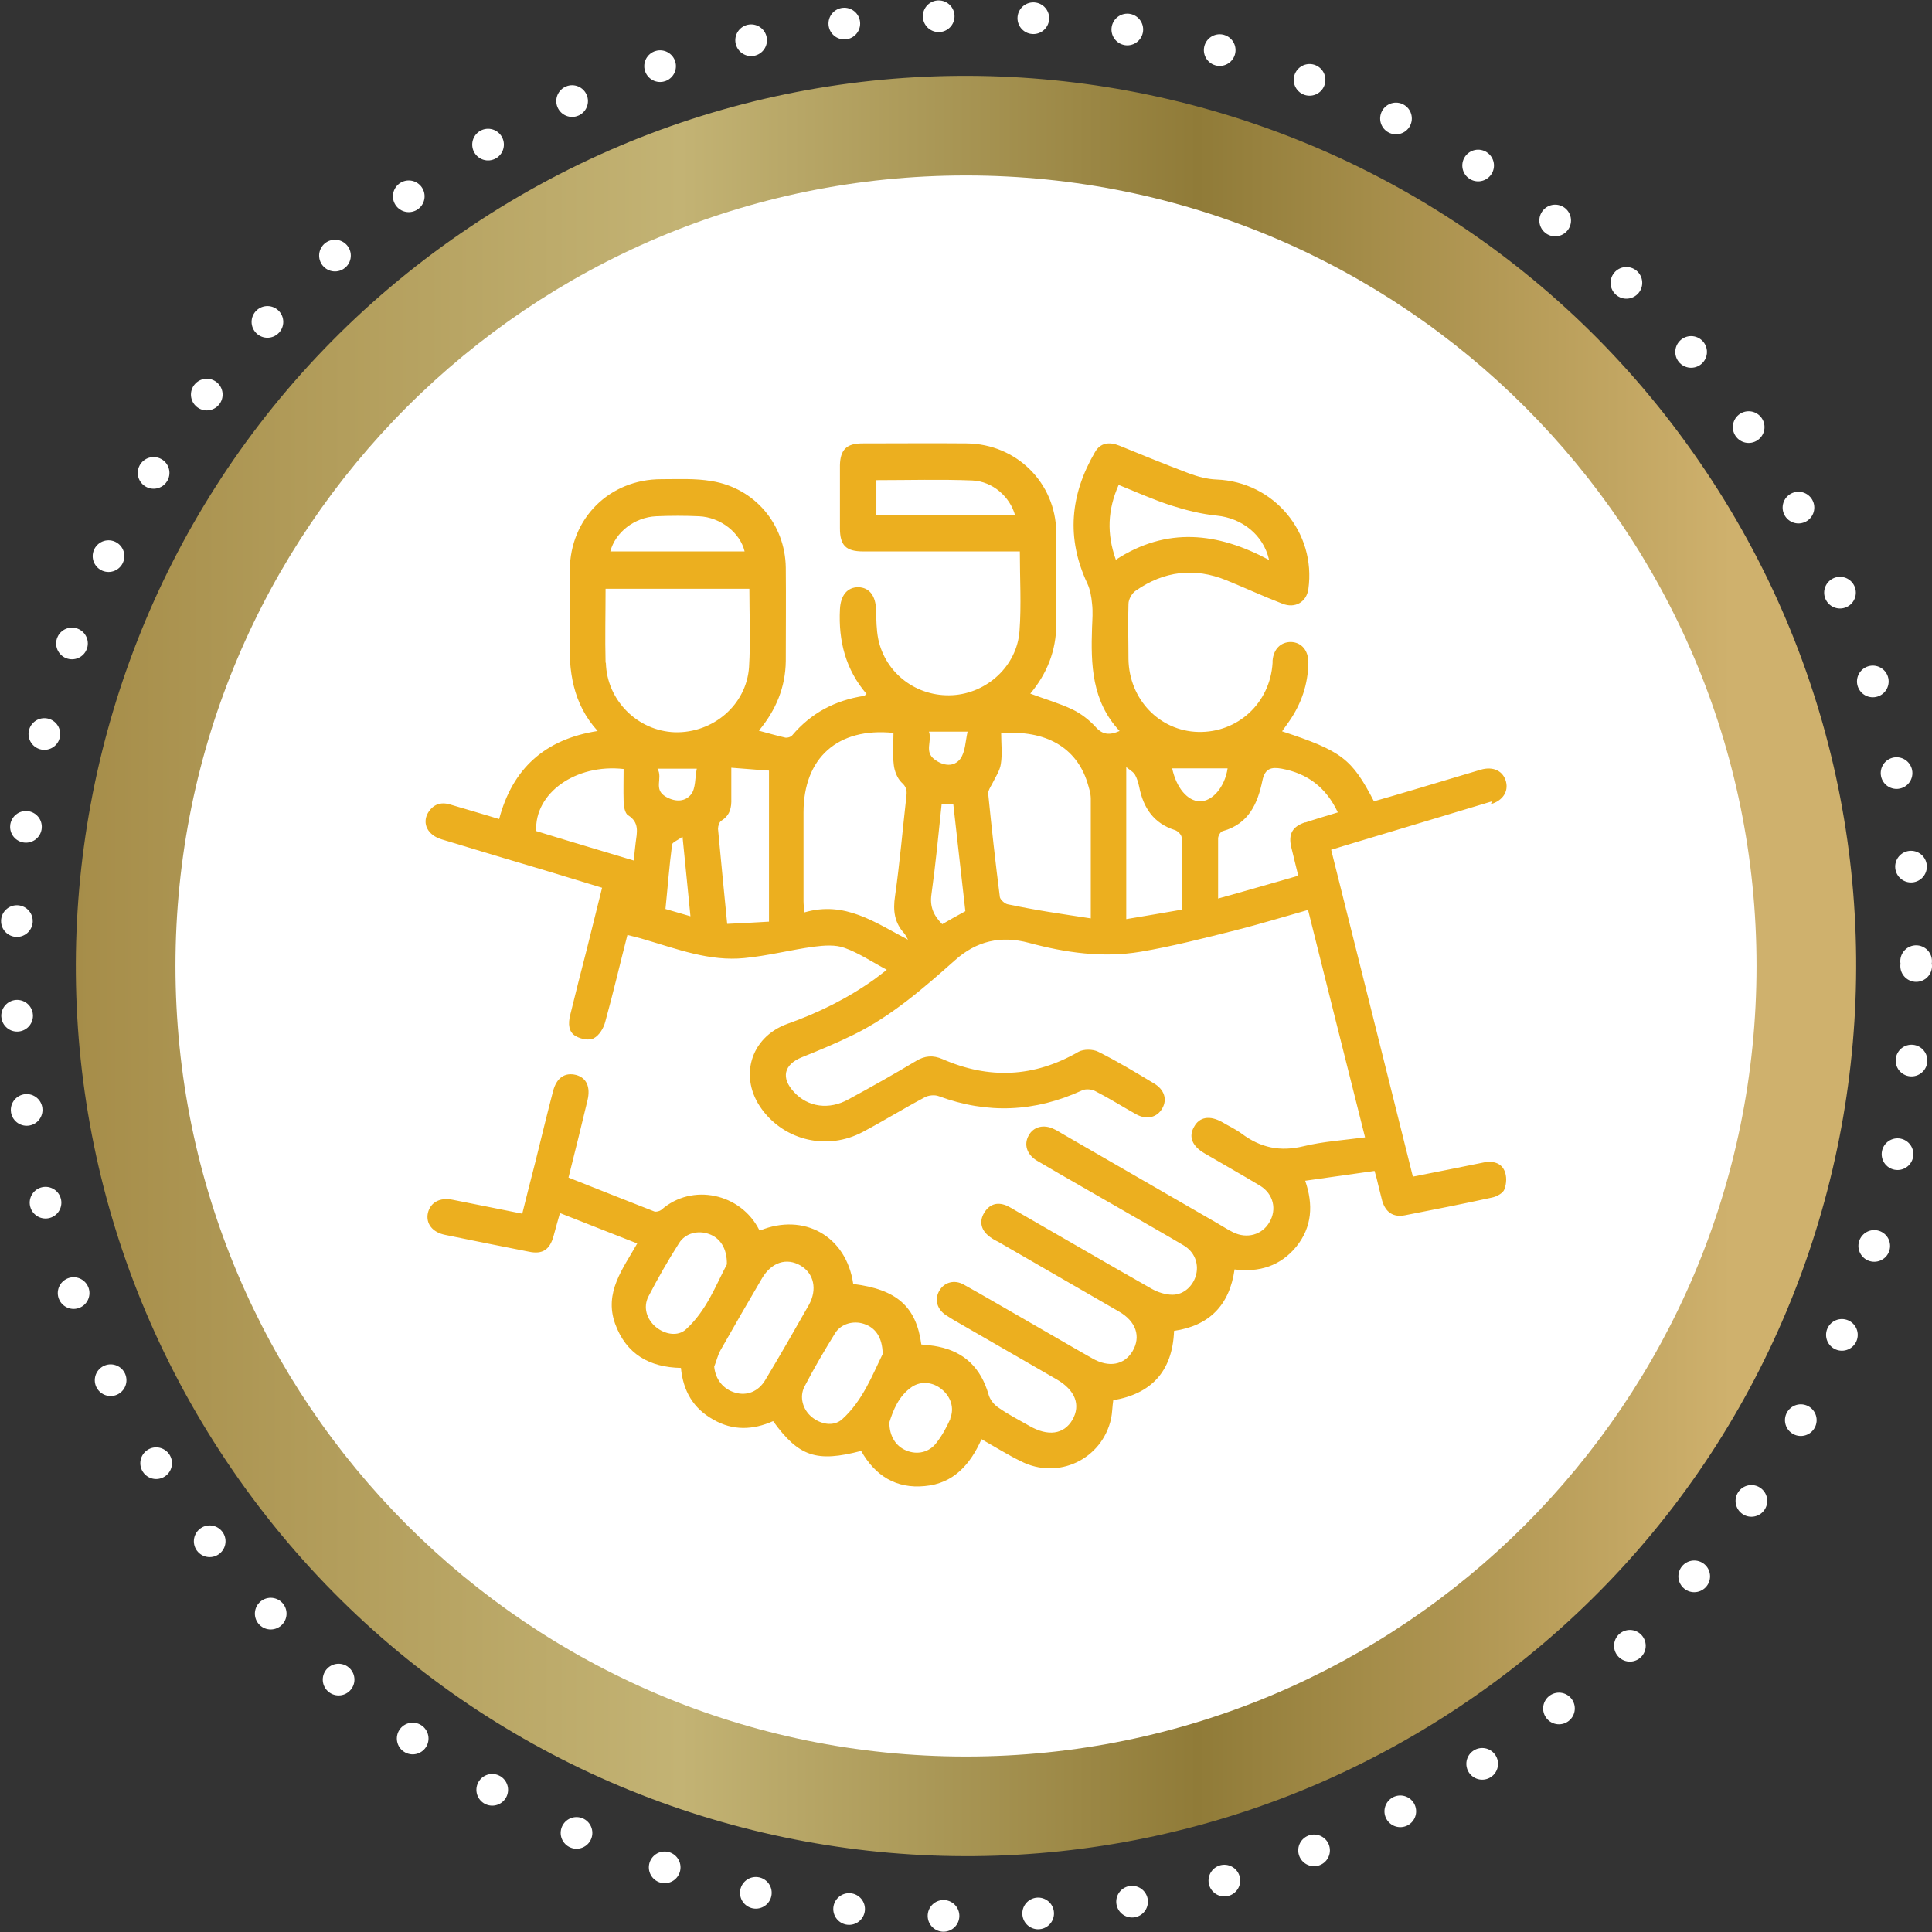
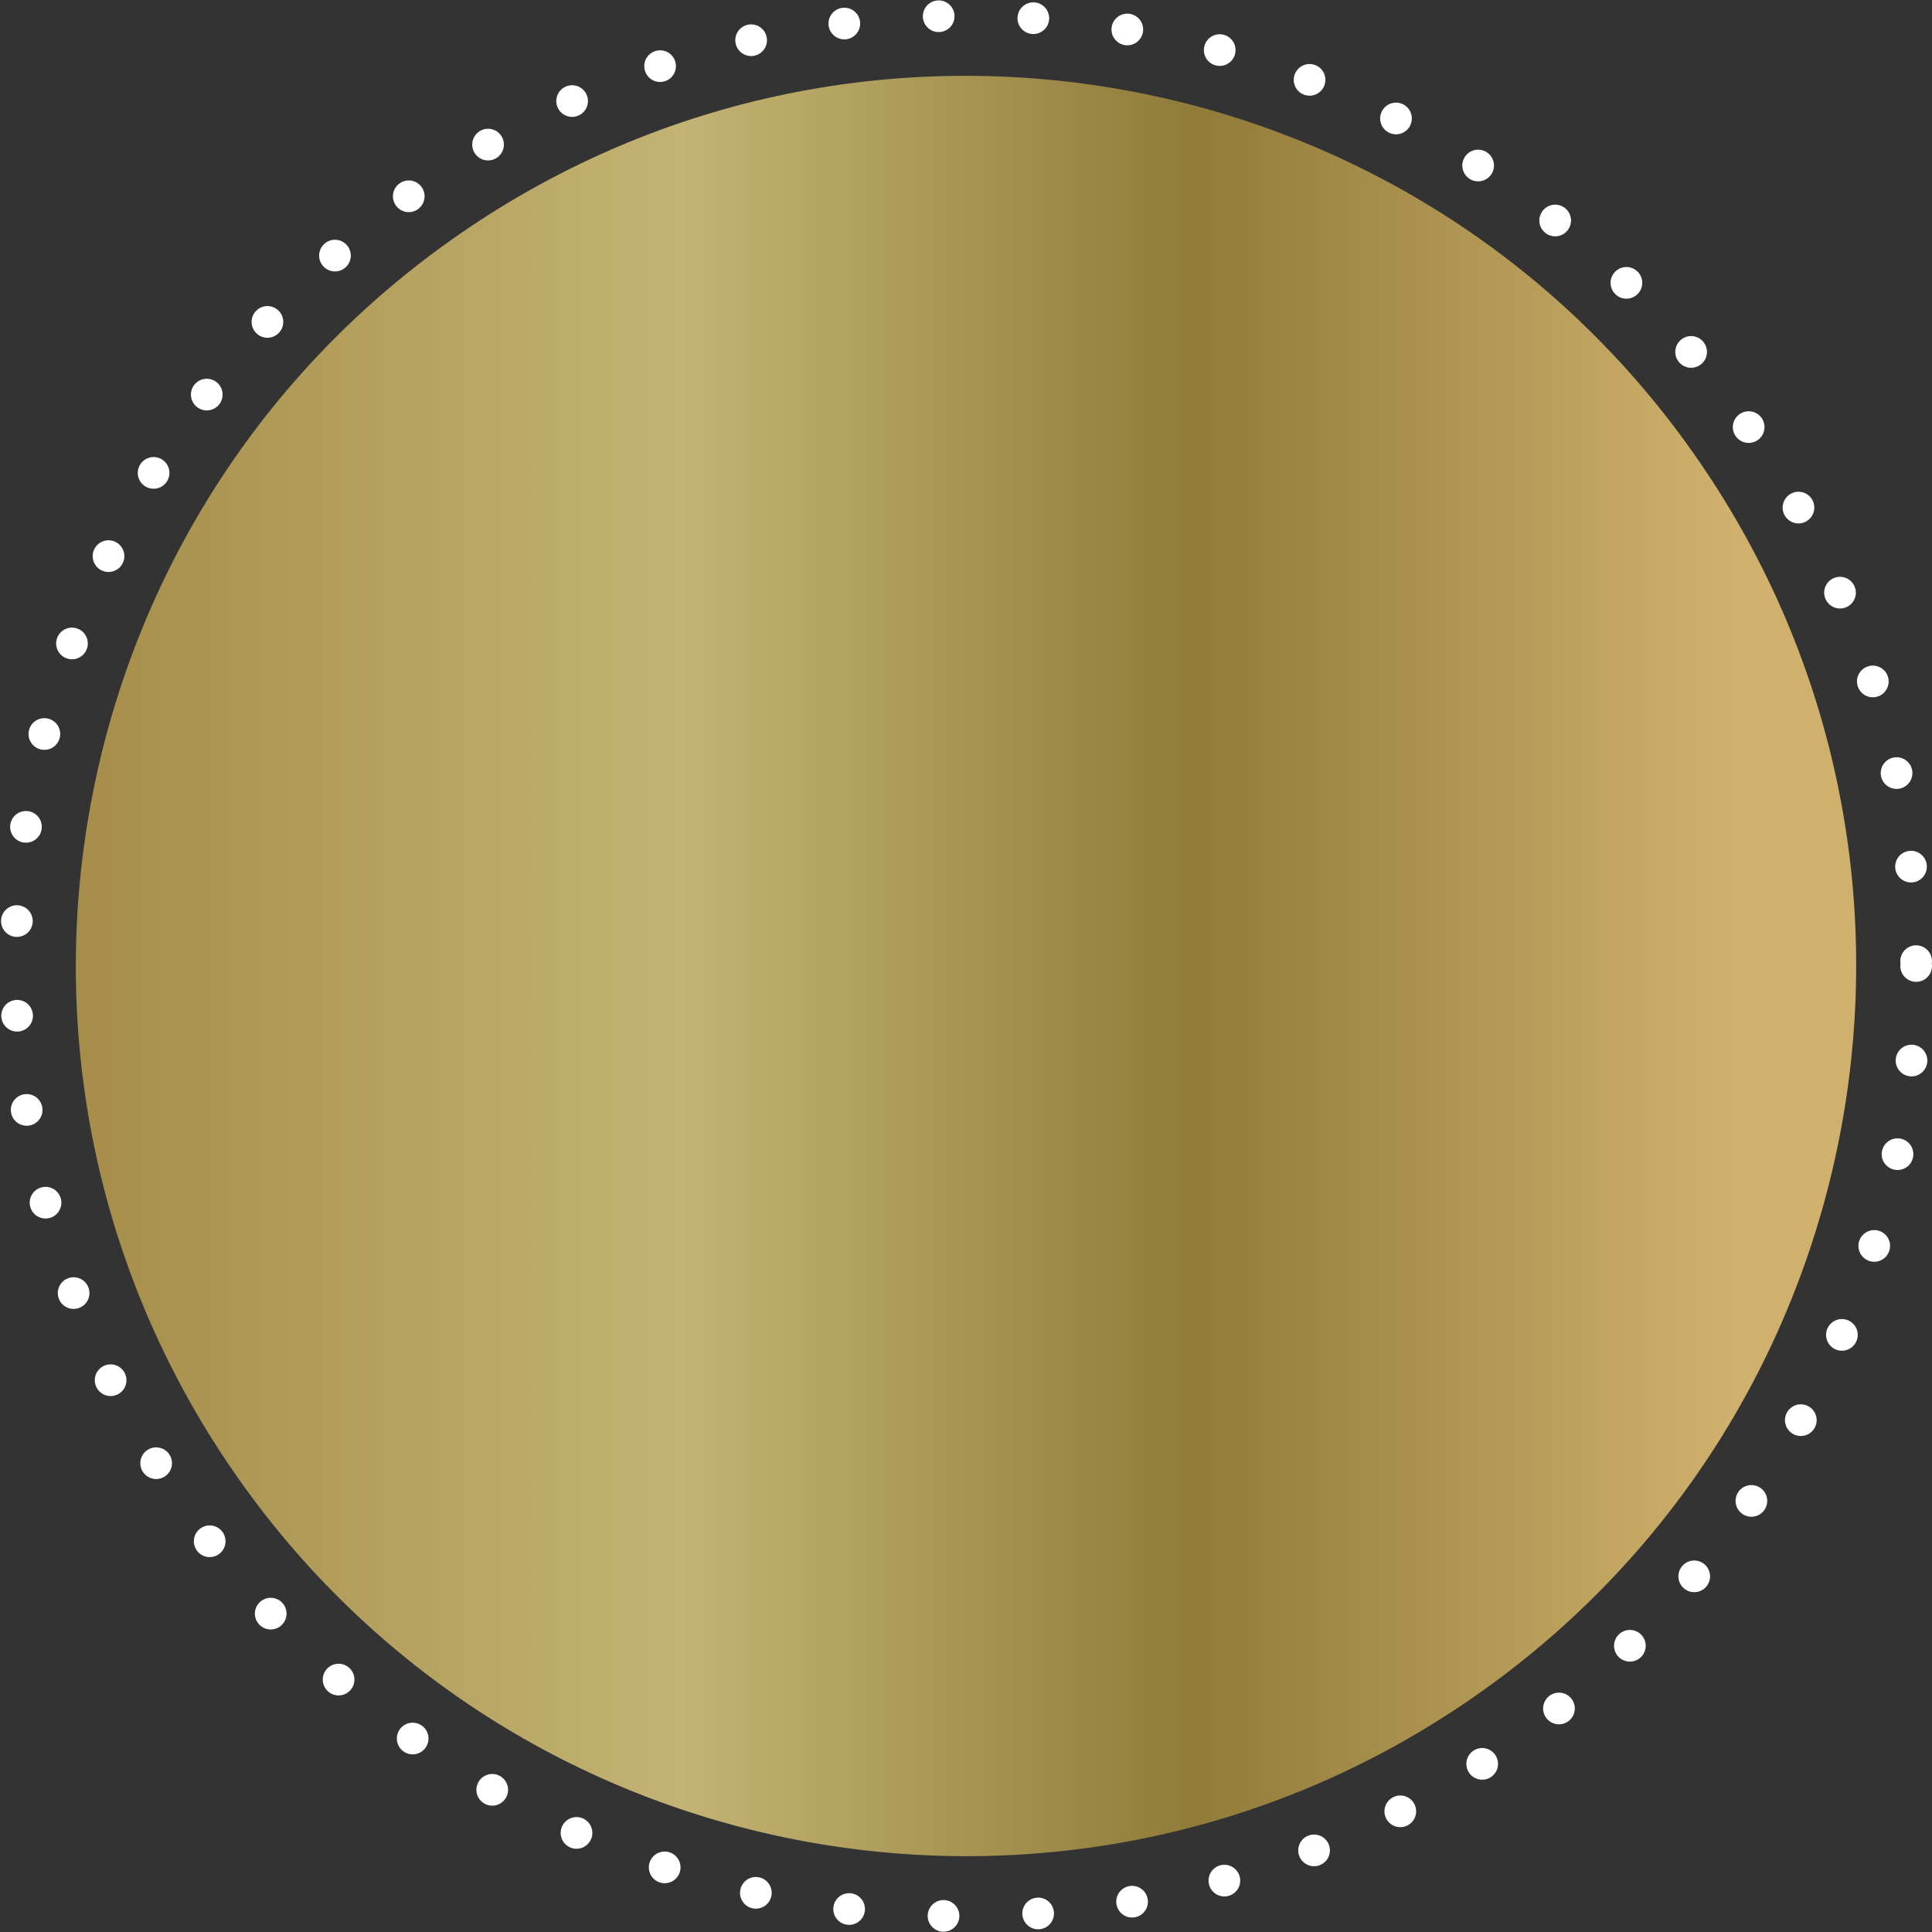
<svg xmlns="http://www.w3.org/2000/svg" id="Layer_2" data-name="Layer 2" viewBox="0 0 61 61">
  <rect x="0" y="0" width="61" height="61" fill="#333333" stroke="none" />
  <defs>
    <style> .cls-1 { fill: #ecaf1f; } .cls-2 { fill: #fff; } .cls-3 { fill: url(#New_Gradient_Swatch_copy_2); } .cls-4 { fill: none; stroke: #fff; stroke-dasharray: 0 0 0 2.99; stroke-linecap: round; stroke-linejoin: round; } </style>
    <linearGradient id="New_Gradient_Swatch_copy_2" data-name="New Gradient Swatch copy 2" x1="2.39" y1="30.5" x2="58.61" y2="30.5" gradientUnits="userSpaceOnUse">
      <stop offset="0" stop-color="#a68d49" />
      <stop offset=".34" stop-color="#c3b374" />
      <stop offset=".63" stop-color="#907b38" />
      <stop offset=".93" stop-color="#cfb16d" />
      <stop offset="1" stop-color="#cfb16d" />
    </linearGradient>
  </defs>
  <g id="Layer_2-2" data-name="Layer 2">
    <g>
      <g>
        <path class="cls-3" d="M46.43,53.65c12.79-8.8,16.02-26.3,7.22-39.08C44.86,1.78,27.36-1.45,14.57,7.35,1.78,16.14-1.45,33.64,7.35,46.43c8.8,12.79,26.3,16.02,39.08,7.22" />
-         <path class="cls-2" d="M55.46,30.5c0,13.79-11.18,24.96-24.96,24.96S5.54,44.29,5.54,30.5,16.71,5.54,30.5,5.54s24.96,11.18,24.96,24.96Z" />
        <path class="cls-4" d="M60.5,30.5c0,16.57-13.43,30-30,30S.5,47.07,.5,30.5,13.93,.5,30.5,.5s30,13.43,30,30Z" />
      </g>
-       <path class="cls-1" d="M47.07,25.39c.38-.11,.56-.4,.48-.71-.09-.34-.4-.49-.79-.38-.7,.21-1.41,.42-2.11,.63-.43,.13-.85,.25-1.27,.37-.7-1.35-1.02-1.59-2.9-2.21,.08-.11,.15-.21,.22-.31,.39-.56,.6-1.18,.61-1.86,0-.39-.22-.64-.55-.65-.32,0-.55,.22-.58,.59,0,.02,0,.05,0,.07-.08,1.27-1.1,2.21-2.35,2.18-1.22-.03-2.18-1.03-2.2-2.3,0-.58-.02-1.16,0-1.74,0-.15,.11-.34,.23-.42,.89-.62,1.85-.74,2.86-.33,.59,.24,1.17,.51,1.77,.74,.4,.16,.76-.05,.82-.46,.25-1.79-1.09-3.39-2.9-3.46-.29-.01-.59-.09-.86-.19-.74-.28-1.48-.58-2.21-.88-.32-.13-.6-.09-.77,.21-.78,1.34-.91,2.71-.24,4.14,.09,.19,.13,.42,.15,.64,.03,.25,.01,.5,0,.75-.04,1.17-.01,2.33,.87,3.27-.32,.14-.54,.12-.76-.13-.2-.22-.46-.42-.73-.55-.42-.2-.88-.33-1.33-.5,.52-.62,.82-1.35,.82-2.19,0-.97,.01-1.94,0-2.91-.02-1.56-1.26-2.78-2.82-2.8-1.1-.01-2.2,0-3.31,0-.49,0-.69,.2-.7,.69,0,.66,0,1.33,0,1.99,0,.54,.19,.73,.73,.73,1.52,0,3.03,0,4.55,0h.4c0,.86,.05,1.69-.01,2.51-.08,1.11-1.03,1.97-2.12,2.03-1.12,.06-2.11-.68-2.34-1.77-.06-.3-.06-.61-.07-.92-.01-.45-.21-.71-.56-.72-.35,0-.56,.26-.58,.7-.05,1,.18,1.9,.84,2.67-.04,.03-.05,.05-.07,.06-.92,.14-1.68,.54-2.28,1.25-.04,.05-.15,.08-.21,.07-.27-.06-.54-.14-.84-.22,.54-.65,.84-1.37,.85-2.2,0-.98,.01-1.97,0-2.95-.02-1.37-.98-2.51-2.34-2.73-.52-.09-1.06-.06-1.59-.06-1.64,0-2.88,1.24-2.89,2.87,0,.7,.02,1.4,0,2.1-.04,1.08,.09,2.11,.88,2.98-1.67,.26-2.69,1.19-3.11,2.78-.53-.16-1.04-.31-1.55-.46-.3-.09-.54,0-.7,.27-.19,.34,0,.7,.43,.83,1.11,.34,2.22,.67,3.33,1,.57,.17,1.14,.35,1.74,.53-.17,.67-.32,1.3-.48,1.93-.18,.7-.36,1.4-.53,2.1-.06,.25-.06,.53,.19,.66,.16,.09,.42,.14,.56,.06,.17-.09,.31-.32,.36-.52,.25-.9,.46-1.81,.7-2.74,.2,.05,.37,.09,.53,.14,1.03,.3,2.06,.7,3.16,.59,.74-.07,1.46-.26,2.2-.36,.32-.04,.68-.07,.97,.04,.45,.16,.86,.44,1.33,.69-.16,.12-.27,.21-.38,.29-.85,.61-1.78,1.07-2.77,1.42-1.17,.43-1.53,1.7-.79,2.7,.73,.99,2.07,1.3,3.18,.71,.66-.35,1.29-.74,1.95-1.09,.12-.07,.32-.09,.45-.04,1.54,.57,3.04,.5,4.52-.18,.12-.06,.32-.04,.44,.03,.43,.22,.84,.48,1.27,.72,.34,.19,.67,.1,.83-.19,.16-.28,.06-.59-.26-.78-.58-.35-1.16-.7-1.76-1-.17-.09-.47-.09-.63,0-1.4,.81-2.83,.87-4.29,.23-.3-.13-.56-.11-.84,.06-.7,.42-1.41,.82-2.13,1.21-.61,.34-1.28,.25-1.72-.23-.42-.45-.32-.87,.25-1.1,.55-.22,1.1-.45,1.63-.71,1.2-.59,2.21-1.47,3.2-2.35,.68-.61,1.45-.79,2.34-.55,1.15,.31,2.33,.48,3.52,.28,1.01-.17,2.01-.43,3.01-.68,.75-.19,1.5-.42,2.28-.64,.6,2.4,1.19,4.76,1.8,7.18-.68,.09-1.32,.13-1.94,.28-.74,.18-1.36,.05-1.96-.4-.19-.14-.41-.24-.61-.36-.39-.22-.72-.17-.89,.15-.18,.31-.06,.61,.34,.84,.58,.34,1.17,.67,1.75,1.02,.42,.26,.53,.75,.29,1.15-.23,.4-.71,.53-1.14,.32-.17-.08-.33-.19-.49-.28-1.64-.95-3.28-1.89-4.92-2.84-.08-.05-.16-.1-.25-.14-.32-.16-.65-.08-.8,.2-.16,.28-.06,.6,.25,.79,.95,.56,1.91,1.1,2.86,1.65,.59,.34,1.19,.68,1.78,1.03,.34,.2,.48,.56,.4,.91-.08,.35-.38,.65-.75,.65-.22,0-.47-.08-.66-.19-1.43-.81-2.85-1.64-4.28-2.46-.1-.06-.2-.12-.31-.17-.3-.12-.54-.03-.7,.24-.15,.25-.1,.51,.12,.7,.1,.09,.21,.15,.33,.21,1.27,.73,2.54,1.47,3.81,2.2,.54,.31,.7,.79,.43,1.25-.26,.44-.75,.53-1.27,.23-.71-.4-1.42-.82-2.12-1.22-.65-.37-1.29-.75-1.94-1.11-.3-.17-.62-.07-.77,.19-.16,.27-.08,.58,.2,.77,.08,.05,.16,.1,.24,.15,1.09,.63,2.17,1.25,3.26,1.88,.59,.34,.77,.81,.5,1.28-.27,.46-.77,.53-1.36,.19-.33-.19-.67-.36-.98-.58-.14-.09-.27-.26-.31-.42-.24-.82-.75-1.33-1.58-1.5-.18-.04-.37-.05-.54-.07-.16-1.2-.78-1.74-2.15-1.91-.22-1.53-1.57-2.25-2.94-1.69-.01,0-.03,0-.03-.02-.58-1.15-2.12-1.49-3.09-.63-.05,.04-.16,.07-.22,.05-.9-.35-1.8-.71-2.71-1.07,.21-.84,.41-1.64,.6-2.44,.1-.42-.03-.71-.36-.8-.36-.09-.62,.09-.73,.52-.19,.73-.37,1.47-.55,2.2-.14,.55-.28,1.09-.42,1.66-.76-.15-1.48-.3-2.2-.44-.4-.08-.7,.08-.78,.42-.07,.33,.14,.61,.55,.69,.88,.18,1.76,.36,2.64,.53,.43,.09,.66-.06,.78-.5,.06-.23,.13-.47,.2-.72,.84,.33,1.62,.64,2.44,.96-.45,.8-1.05,1.54-.7,2.53,.35,.97,1.09,1.38,2.08,1.4,.07,.73,.39,1.28,1.02,1.63,.62,.36,1.26,.33,1.89,.05,.81,1.12,1.37,1.31,2.78,.94,.44,.78,1.1,1.2,2.01,1.11,.91-.08,1.44-.69,1.79-1.48,.44,.25,.84,.5,1.25,.7,1.17,.59,2.55-.06,2.84-1.34,.04-.19,.04-.4,.07-.59,1.18-.2,1.87-.89,1.92-2.19,1.1-.16,1.75-.8,1.91-1.94,.78,.1,1.45-.11,1.95-.72,.5-.62,.54-1.33,.28-2.08,.76-.11,1.47-.21,2.19-.31,.05,.17,.09,.32,.12,.46,.04,.16,.08,.32,.12,.48,.11,.37,.35,.53,.72,.46,.92-.18,1.84-.36,2.75-.56,.15-.03,.35-.14,.39-.26,.07-.18,.08-.42,0-.59-.11-.25-.37-.31-.64-.26-.74,.15-1.48,.3-2.25,.45-.86-3.46-1.72-6.88-2.58-10.32,.16-.05,.27-.08,.39-.12,1.56-.47,3.13-.94,4.69-1.41Zm-19.4-9.12v-1.11c1.02,0,2.03-.03,3.03,.01,.65,.03,1.19,.52,1.35,1.1h-4.38Zm-6.95,.03c.45-.02,.9-.02,1.35,0,.68,.03,1.3,.52,1.44,1.11h-4.24c.16-.61,.77-1.08,1.45-1.11Zm-.65,10.31c-.02,.17-.04,.35-.06,.56-1.06-.32-2.08-.62-3.08-.93-.06-1.2,1.25-2.13,2.76-1.96,0,.33-.01,.67,0,1.01,0,.16,.04,.39,.14,.45,.37,.23,.28,.55,.24,.87Zm-.95-5.69c-.02-.77,0-1.54,0-2.33h4.54c0,.84,.04,1.66-.01,2.47-.08,1.2-1.14,2.09-2.34,2.06-1.18-.04-2.15-1.01-2.18-2.19Zm1.89,7.79c.07-.68,.12-1.36,.21-2.04,0-.07,.16-.13,.33-.25,.09,.91,.17,1.68,.25,2.51-.28-.08-.51-.15-.79-.23Zm.81-3.63c-.17,.22-.47,.26-.79,.08-.42-.24-.09-.58-.27-.89h1.24c-.06,.29-.03,.62-.18,.81Zm2.46,4.02c-.5,.03-.89,.05-1.32,.07-.1-1.03-.2-2.02-.29-3,0-.09,.04-.22,.11-.26,.27-.17,.32-.41,.31-.7,0-.3,0-.61,0-.97,.44,.03,.84,.07,1.19,.09v4.78Zm1.11-.27c0-.15-.02-.26-.02-.37,0-.94,0-1.87,0-2.81,0-1.72,1.08-2.69,2.84-2.51,0,.33-.03,.68,.01,1.01,.02,.19,.11,.42,.24,.55,.15,.13,.18,.25,.16,.42-.12,1.06-.21,2.12-.36,3.17-.07,.46-.02,.84,.29,1.18,.05,.06,.08,.14,.12,.2-1.04-.54-1.99-1.24-3.28-.86Zm4.36,.35c-.27-.27-.4-.55-.34-.95,.13-.93,.22-1.88,.32-2.83h.37c.13,1.13,.25,2.25,.38,3.37-.26,.14-.49,.27-.73,.41Zm.57-5.22c-.2,.26-.53,.23-.81,.02-.34-.25-.07-.58-.18-.88h1.22c-.07,.31-.07,.64-.23,.86Zm4.14,5.04c-.47-.07-.92-.14-1.36-.21-.43-.07-.86-.15-1.29-.24-.09-.02-.22-.14-.24-.22-.14-1.09-.26-2.18-.37-3.28,0-.09,.07-.2,.12-.29,.1-.21,.25-.42,.28-.64,.05-.31,.01-.63,.01-.97,1.41-.11,2.37,.45,2.72,1.55,.05,.17,.11,.34,.11,.52,0,1.24,0,2.48,0,3.8Zm-12.8,12.97c-.26,.24-.67,.16-.95-.07-.29-.24-.41-.62-.24-.96,.3-.58,.62-1.14,.97-1.69,.2-.32,.6-.41,.94-.29,.35,.12,.58,.45,.57,.96-.34,.64-.64,1.46-1.29,2.05Zm2.51,1.59c-.22,.38-.59,.52-.96,.41-.38-.11-.62-.42-.66-.82,.07-.17,.11-.36,.2-.52,.43-.76,.87-1.52,1.31-2.27,.3-.51,.78-.66,1.22-.4,.42,.25,.53,.75,.26,1.24-.45,.79-.9,1.58-1.37,2.36Zm2.41,1.26c-.27,.23-.67,.15-.95-.08-.28-.23-.4-.63-.23-.96,.3-.58,.63-1.14,.97-1.69,.19-.3,.58-.4,.91-.29,.36,.12,.58,.42,.59,.95-.32,.65-.63,1.48-1.29,2.07Zm3.43-.03c-.12,.27-.26,.53-.44,.76-.23,.31-.61,.39-.95,.25-.33-.13-.54-.45-.54-.89,.12-.38,.29-.83,.71-1.12,.3-.2,.68-.15,.95,.08,.28,.23,.4,.59,.26,.92Zm5.22-27.12c-.29-.82-.26-1.57,.09-2.36,.57,.23,1.1,.47,1.66,.65,.47,.15,.95,.27,1.44,.32,.79,.08,1.47,.6,1.65,1.4-1.62-.87-3.23-1.06-4.85,0Zm2.09,11.05c-.56,.1-1.11,.19-1.76,.3v-4.8c.08,.07,.2,.13,.27,.23,.07,.12,.11,.26,.14,.4,.13,.66,.46,1.15,1.13,1.36,.09,.03,.21,.15,.21,.24,.02,.74,0,1.49,0,2.28Zm.56-3.42c-.39-.01-.74-.43-.87-1.04h1.75c-.09,.6-.49,1.05-.88,1.04Zm3.34,.66c-.41,.13-.55,.37-.45,.79,.07,.29,.14,.57,.22,.9-.84,.24-1.66,.48-2.53,.72,0-.67,0-1.28,0-1.9,0-.08,.08-.22,.15-.23,.82-.23,1.1-.87,1.25-1.6,.08-.38,.28-.43,.61-.37,.81,.15,1.4,.59,1.77,1.38-.36,.11-.7,.21-1.03,.32Z" />
    </g>
  </g>
</svg>